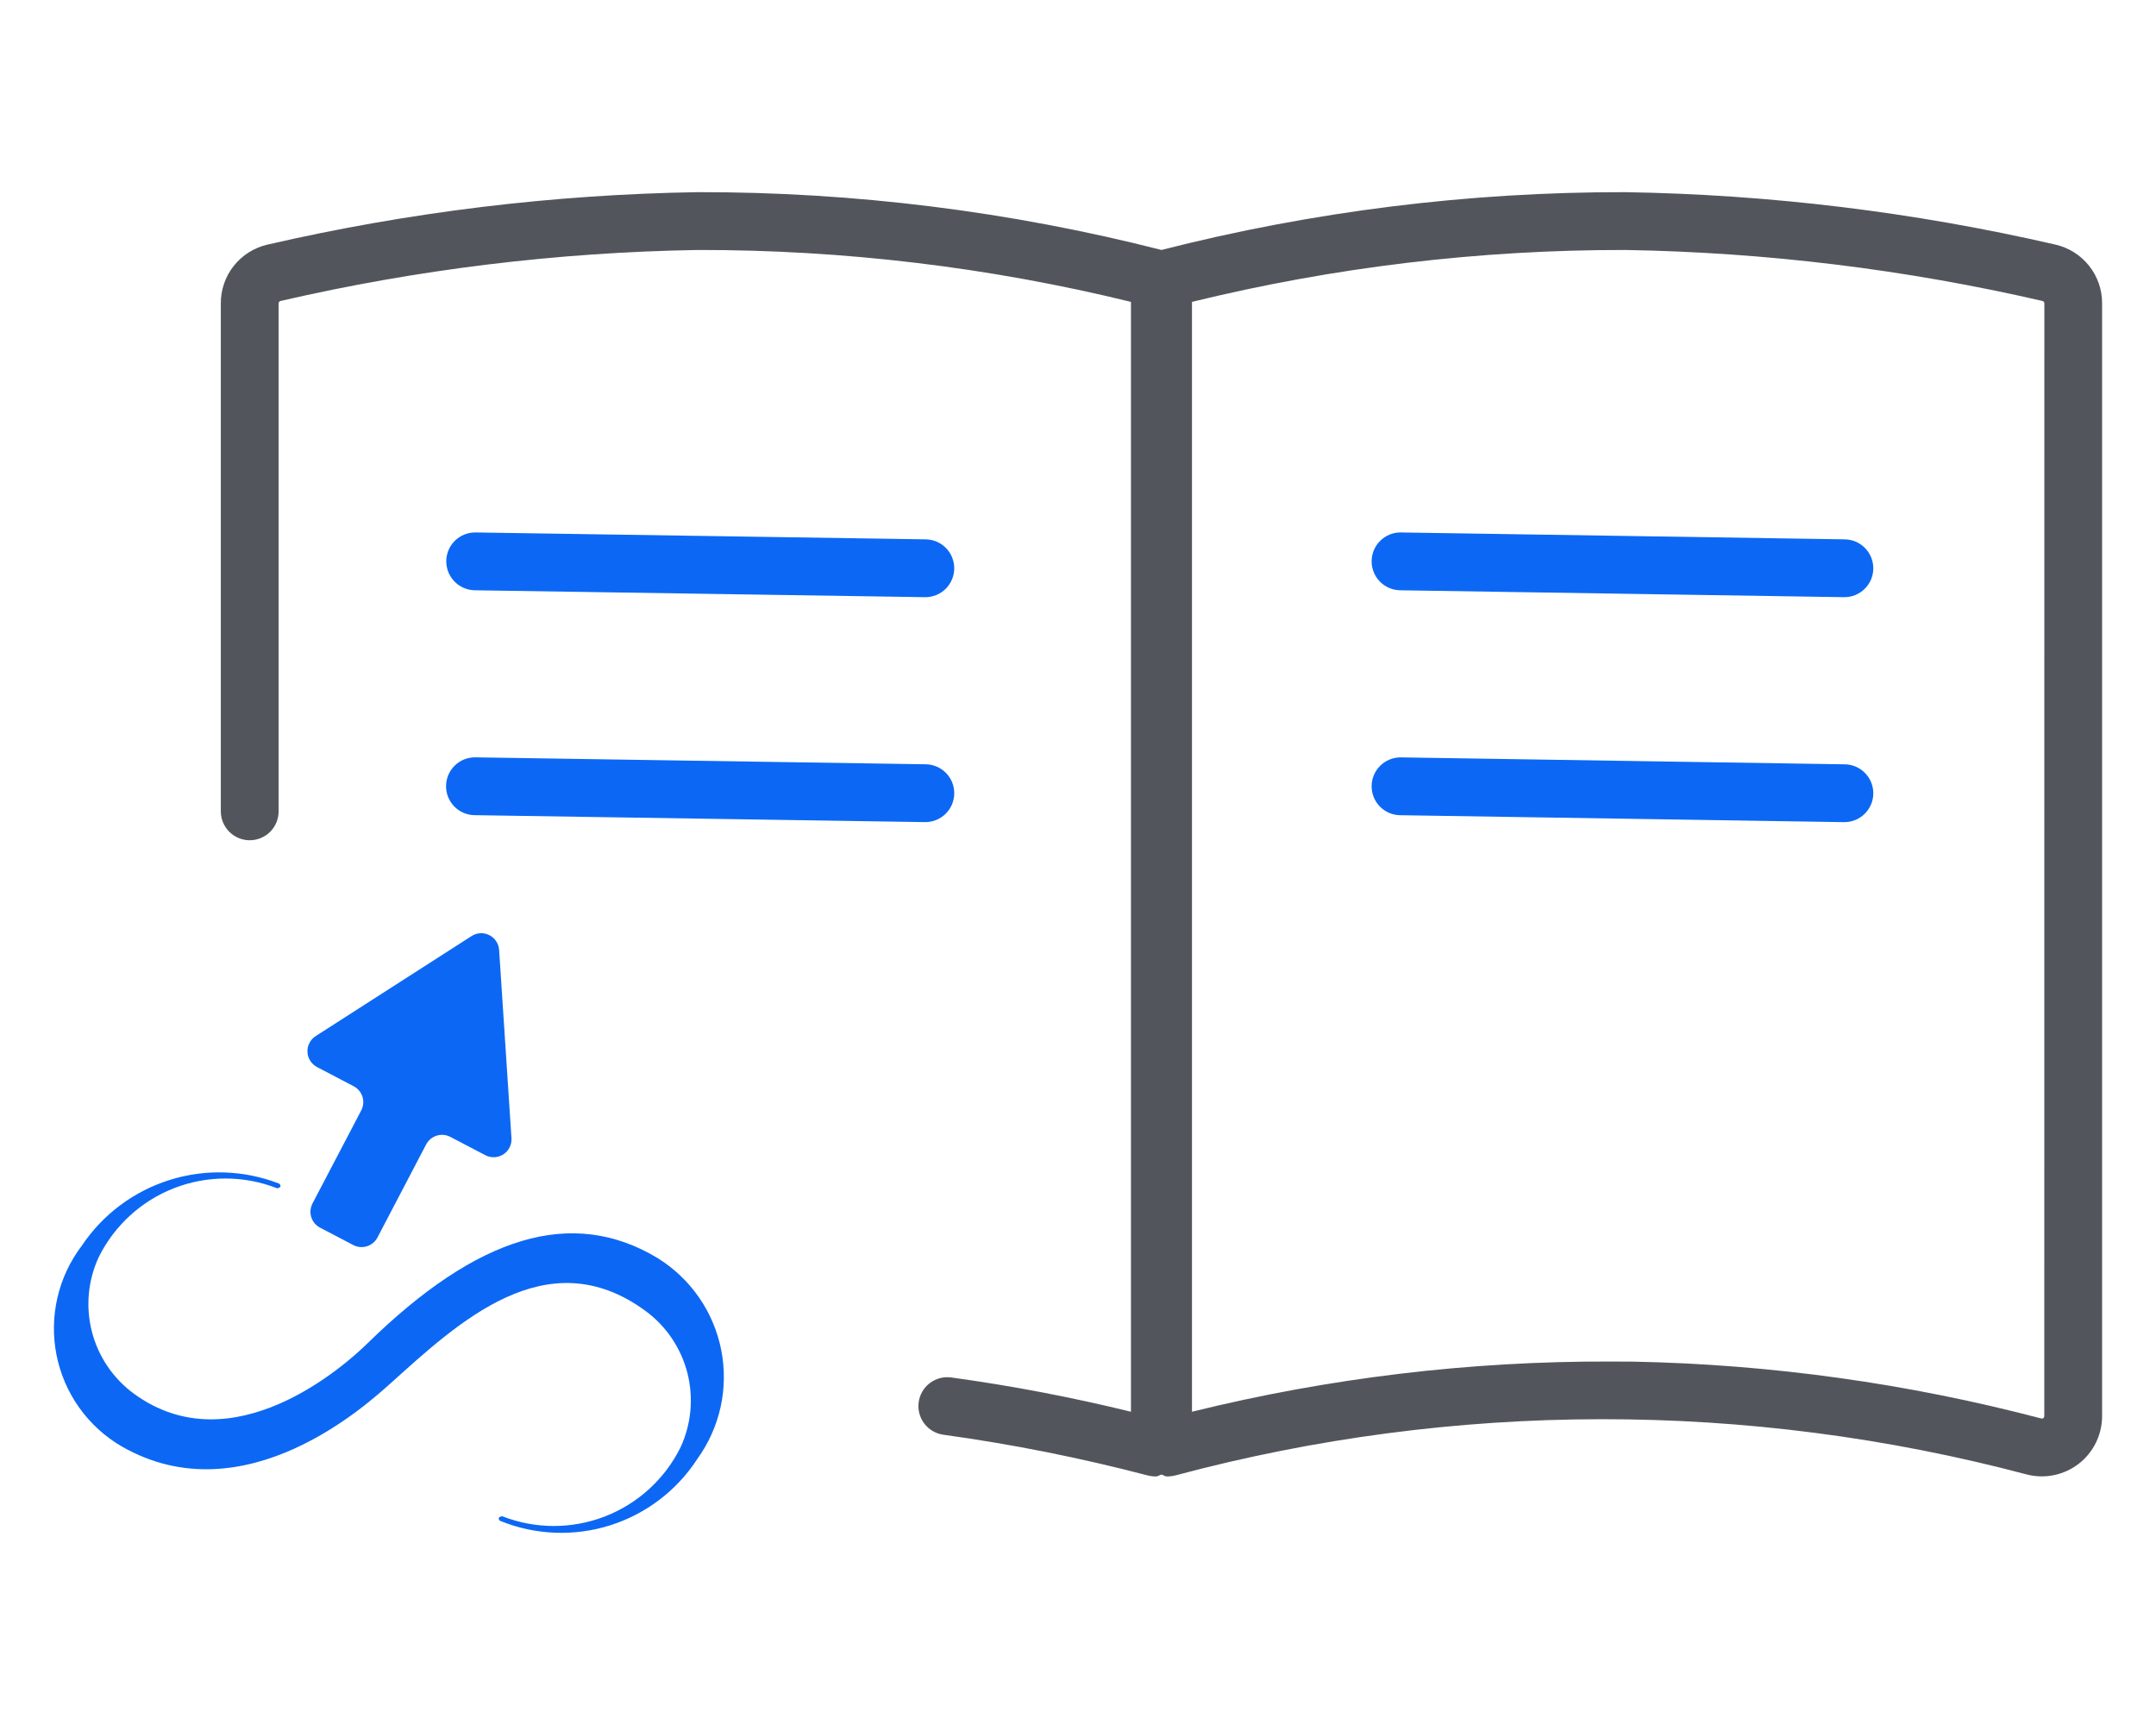
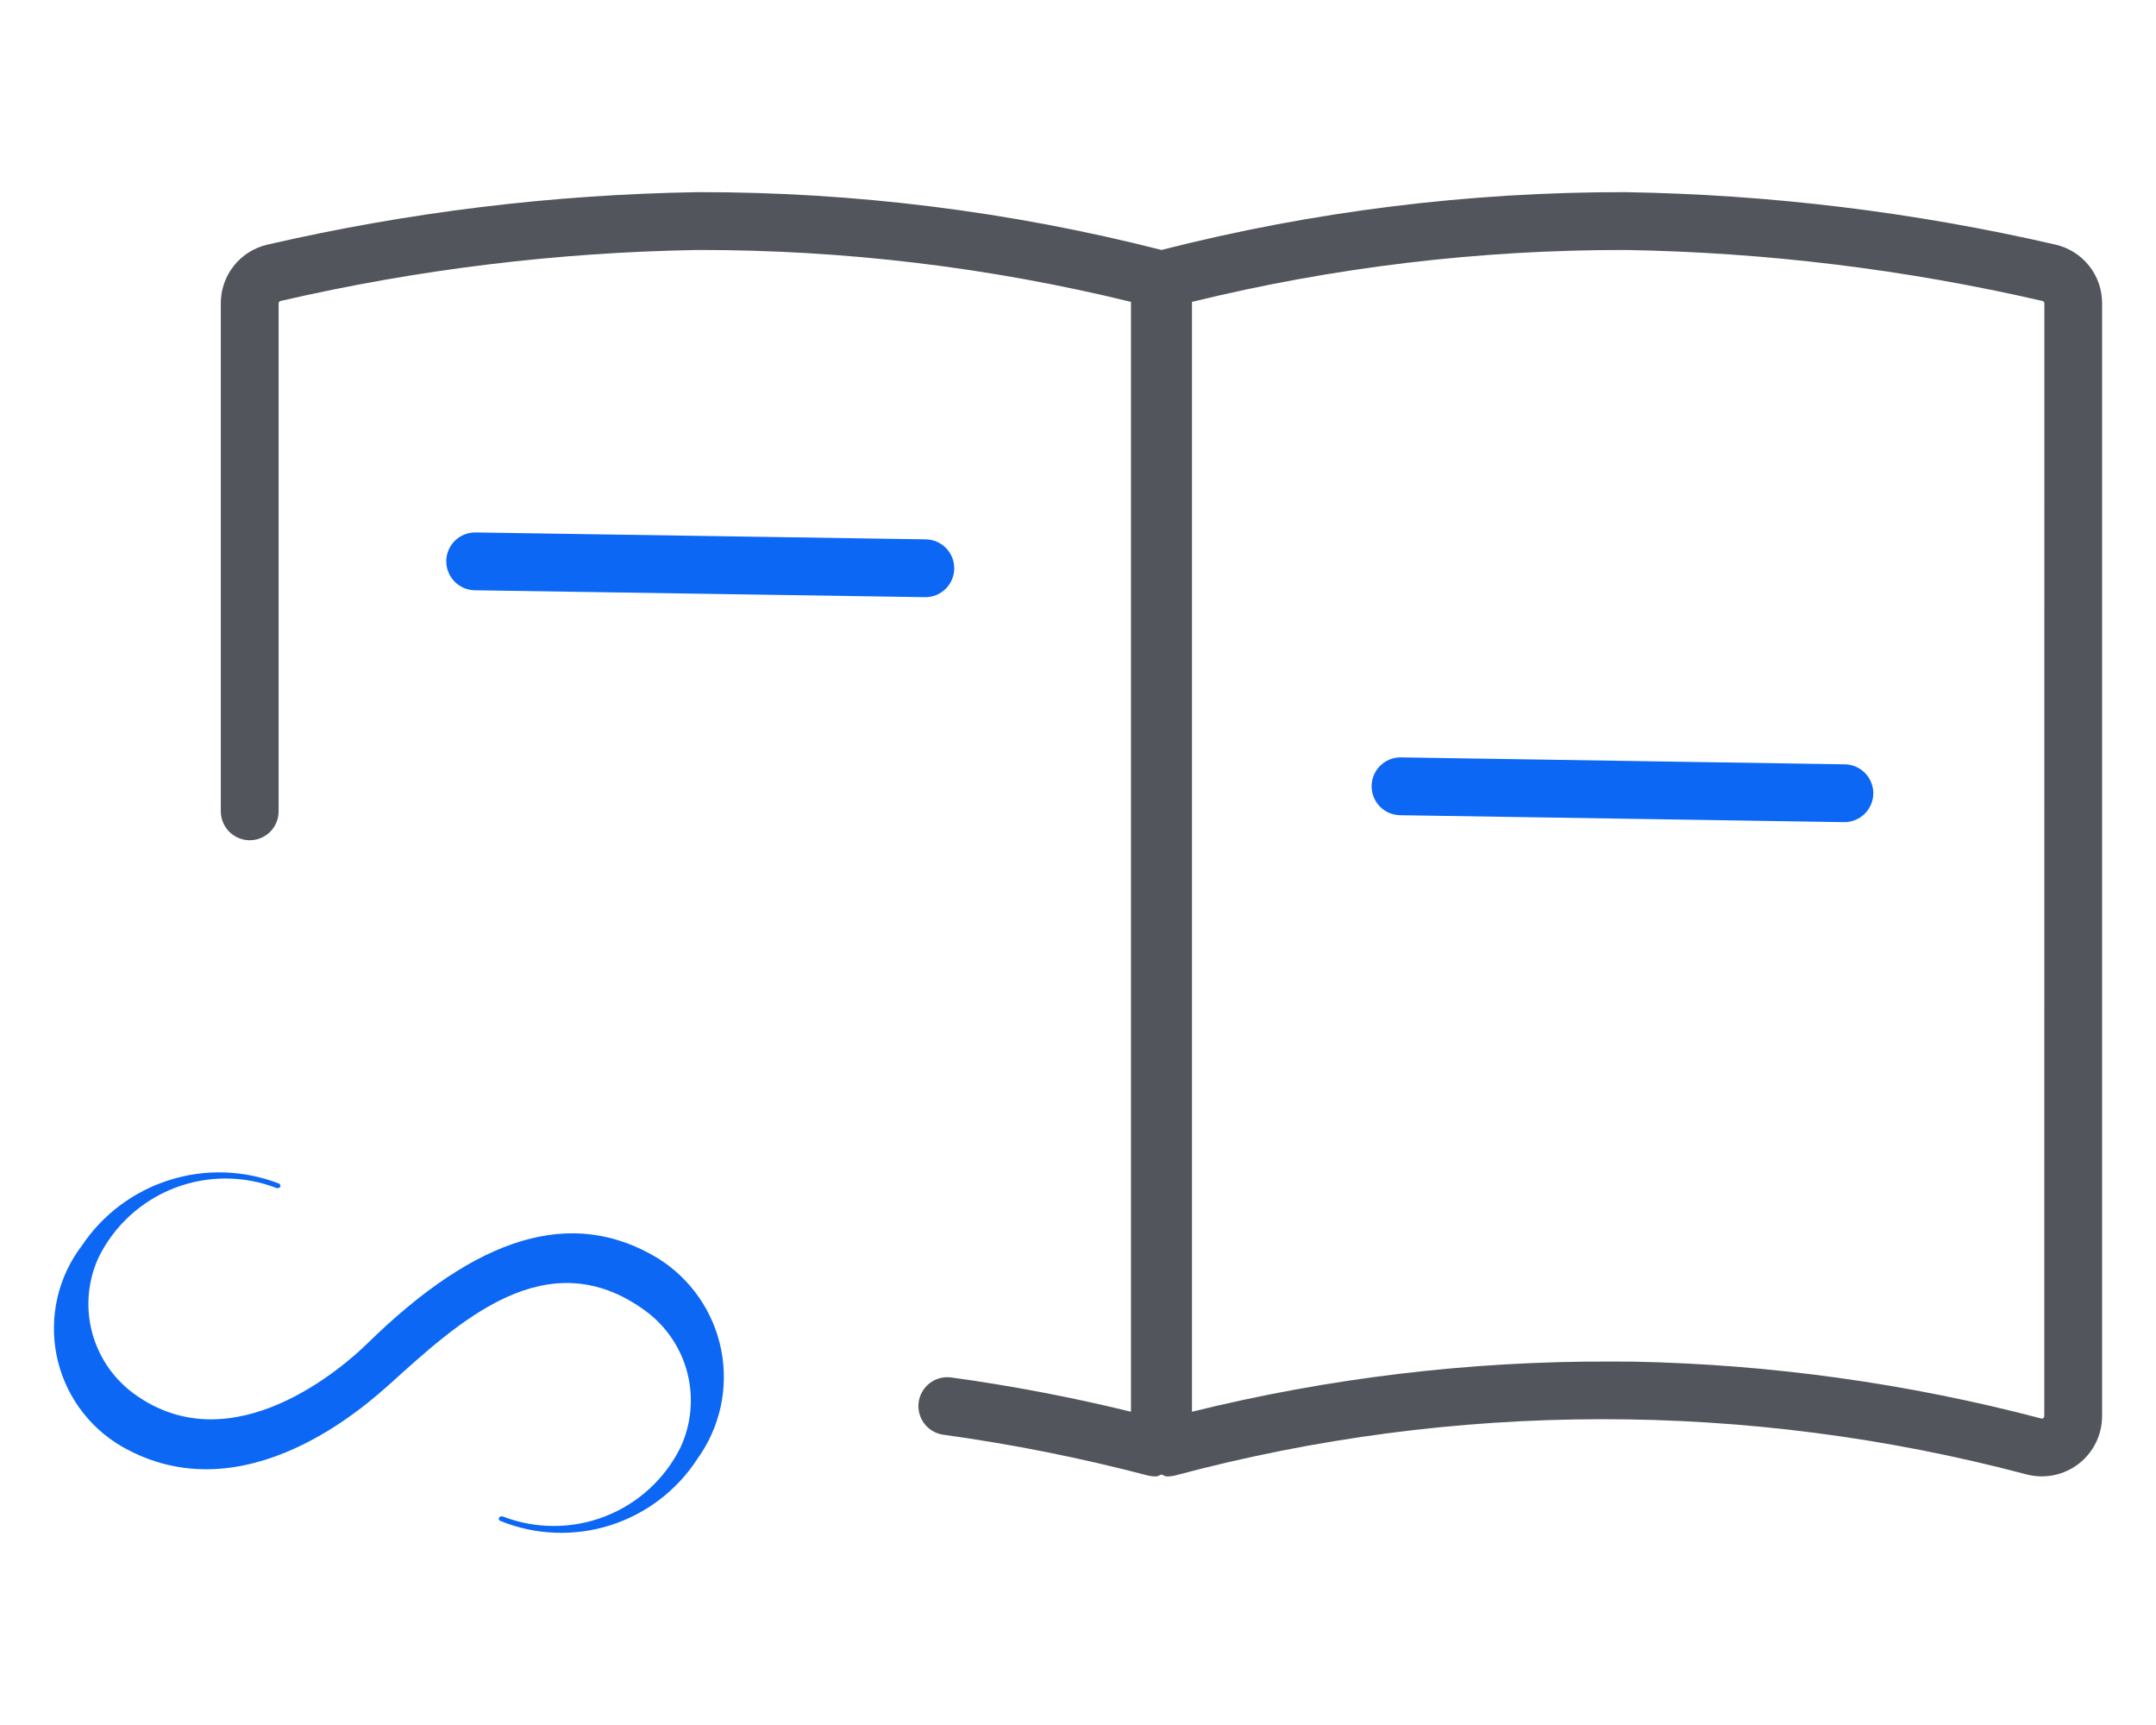
<svg xmlns="http://www.w3.org/2000/svg" width="60" height="48" viewBox="0 0 60 48" fill="none">
  <path d="M25.733 16.617H25.745C25.959 16.619 26.164 16.536 26.316 16.386C26.468 16.236 26.554 16.032 26.556 15.819C26.558 15.606 26.474 15.4 26.325 15.248C26.175 15.096 25.971 15.01 25.758 15.008L13.231 14.816C13.019 14.814 12.814 14.896 12.662 15.044C12.51 15.192 12.423 15.395 12.419 15.607C12.416 15.819 12.497 16.024 12.644 16.177C12.791 16.331 12.992 16.419 13.205 16.425L25.733 16.617Z" fill="#0C68F4" />
-   <path d="M25.745 22.876C25.959 22.878 26.164 22.794 26.316 22.645C26.468 22.495 26.555 22.291 26.556 22.077C26.558 21.864 26.475 21.659 26.325 21.507C26.175 21.355 25.971 21.268 25.758 21.267L13.231 21.074C13.018 21.07 12.812 21.152 12.658 21.3C12.505 21.449 12.417 21.652 12.413 21.865C12.41 22.079 12.491 22.285 12.64 22.438C12.788 22.592 12.992 22.68 13.205 22.683L25.732 22.876H25.745Z" fill="#0C68F4" />
-   <path d="M51.334 15.008L38.982 14.816H38.969C38.758 14.817 38.556 14.902 38.407 15.052C38.257 15.201 38.173 15.403 38.171 15.614C38.17 15.825 38.251 16.029 38.398 16.18C38.545 16.332 38.745 16.419 38.956 16.425L51.309 16.617H51.322C51.535 16.619 51.74 16.536 51.892 16.386C52.045 16.236 52.131 16.032 52.133 15.819C52.134 15.606 52.051 15.4 51.901 15.248C51.752 15.096 51.547 15.01 51.334 15.008Z" fill="#0C68F4" />
  <path d="M51.334 21.268L38.982 21.075H38.969C38.758 21.077 38.556 21.162 38.407 21.311C38.257 21.46 38.173 21.662 38.171 21.873C38.17 22.085 38.251 22.288 38.398 22.44C38.545 22.591 38.745 22.679 38.956 22.684L51.309 22.877H51.322C51.535 22.879 51.74 22.795 51.892 22.646C52.045 22.496 52.131 22.292 52.133 22.078C52.134 21.865 52.051 21.66 51.901 21.508C51.752 21.356 51.547 21.269 51.334 21.268Z" fill="#0C68F4" />
  <path d="M57.199 6.806C53.272 5.901 49.261 5.412 45.231 5.347C40.878 5.34 36.541 5.88 32.323 6.955C28.104 5.88 23.767 5.34 19.414 5.347C15.385 5.412 11.373 5.901 7.446 6.806C7.076 6.89 6.745 7.098 6.508 7.395C6.272 7.692 6.143 8.062 6.145 8.441V22.576C6.145 22.79 6.23 22.994 6.381 23.145C6.532 23.296 6.736 23.381 6.95 23.381C7.163 23.381 7.368 23.296 7.519 23.145C7.67 22.994 7.754 22.79 7.754 22.576V8.441C7.754 8.426 7.759 8.411 7.769 8.399C7.778 8.387 7.792 8.378 7.807 8.375C11.615 7.496 15.506 7.021 19.414 6.956C23.477 6.95 27.527 7.434 31.474 8.4V39.283C29.824 38.879 28.154 38.56 26.471 38.329C26.367 38.315 26.26 38.321 26.158 38.348C26.056 38.375 25.96 38.422 25.876 38.486C25.792 38.549 25.721 38.629 25.668 38.721C25.615 38.812 25.58 38.913 25.566 39.017C25.552 39.122 25.558 39.228 25.585 39.331C25.612 39.433 25.659 39.529 25.723 39.613C25.787 39.697 25.866 39.767 25.958 39.821C26.049 39.874 26.15 39.909 26.254 39.923C28.166 40.187 30.061 40.564 31.928 41.053C32.008 41.074 32.091 41.084 32.174 41.084C32.226 41.084 32.271 41.041 32.323 41.032C32.375 41.041 32.418 41.084 32.471 41.084C32.555 41.084 32.638 41.074 32.718 41.053C40.474 38.979 48.637 38.97 56.397 41.027C56.645 41.092 56.905 41.099 57.157 41.048C57.408 40.997 57.645 40.889 57.848 40.732C58.051 40.576 58.215 40.374 58.328 40.144C58.441 39.913 58.5 39.66 58.5 39.404V8.441C58.502 8.062 58.374 7.692 58.137 7.395C57.901 7.098 57.57 6.89 57.199 6.806ZM56.891 39.404C56.891 39.415 56.889 39.425 56.885 39.435C56.88 39.445 56.873 39.453 56.865 39.46C56.857 39.466 56.848 39.471 56.838 39.473C56.828 39.475 56.818 39.474 56.808 39.471C53.102 38.496 49.293 37.965 45.461 37.889C45.25 37.887 45.041 37.886 44.833 37.886C40.904 37.872 36.987 38.341 33.172 39.283V8.4C37.119 7.434 41.169 6.95 45.232 6.956C49.141 7.021 53.031 7.496 56.84 8.375C56.855 8.378 56.869 8.387 56.879 8.399C56.888 8.411 56.893 8.426 56.893 8.441L56.891 39.404Z" fill="#52565C" />
-   <path d="M14.234 31.672L13.89 26.431C13.884 26.345 13.856 26.262 13.808 26.19C13.76 26.118 13.694 26.059 13.617 26.021C13.54 25.982 13.454 25.963 13.367 25.968C13.281 25.972 13.197 25.999 13.125 26.046L8.783 28.832C8.71 28.879 8.651 28.944 8.611 29.022C8.571 29.099 8.552 29.185 8.556 29.272C8.559 29.359 8.586 29.444 8.633 29.517C8.679 29.59 8.744 29.65 8.821 29.691L9.843 30.226C9.96 30.288 10.048 30.393 10.087 30.518C10.126 30.644 10.114 30.781 10.053 30.898L8.696 33.489C8.635 33.606 8.623 33.742 8.662 33.868C8.701 33.994 8.789 34.099 8.905 34.16L9.832 34.645C9.949 34.706 10.085 34.719 10.211 34.679C10.337 34.64 10.442 34.553 10.504 34.436L11.86 31.844C11.922 31.728 12.027 31.64 12.153 31.601C12.279 31.561 12.415 31.574 12.532 31.635L13.507 32.145C13.585 32.186 13.673 32.205 13.761 32.201C13.849 32.197 13.935 32.169 14.009 32.121C14.083 32.073 14.143 32.006 14.182 31.927C14.222 31.848 14.24 31.76 14.234 31.672Z" fill="#0C68F4" />
  <path d="M18.307 35.011C15.922 33.57 13.286 34.384 10.22 37.387C9.611 37.984 6.472 40.794 3.72 38.776C3.144 38.352 2.733 37.742 2.556 37.049C2.379 36.356 2.448 35.624 2.75 34.976C3.188 34.096 3.939 33.412 4.855 33.058C5.772 32.704 6.788 32.705 7.703 33.062C7.724 33.065 7.745 33.062 7.764 33.052C7.783 33.043 7.798 33.028 7.808 33.01C7.808 32.984 7.782 32.931 7.756 32.931C6.782 32.555 5.709 32.521 4.714 32.836C3.718 33.15 2.859 33.794 2.278 34.661C1.952 35.089 1.72 35.581 1.599 36.105C1.477 36.629 1.468 37.173 1.572 37.7C1.676 38.228 1.891 38.728 2.202 39.166C2.514 39.605 2.915 39.972 3.379 40.244C6.826 42.228 10.279 39.012 10.849 38.511C12.738 36.814 15.214 34.461 17.966 36.479C18.542 36.903 18.953 37.514 19.13 38.206C19.306 38.899 19.238 39.632 18.936 40.28C18.498 41.16 17.747 41.844 16.83 42.198C15.914 42.552 14.898 42.55 13.982 42.193C13.961 42.19 13.94 42.194 13.922 42.203C13.903 42.213 13.888 42.227 13.877 42.245C13.877 42.272 13.903 42.324 13.93 42.324C14.902 42.717 15.98 42.759 16.98 42.444C17.979 42.128 18.838 41.474 19.408 40.594C19.72 40.162 19.94 39.669 20.055 39.148C20.169 38.627 20.174 38.087 20.071 37.564C19.968 37.04 19.758 36.543 19.454 36.104C19.151 35.665 18.76 35.293 18.307 35.011Z" fill="#0C68F4" />
</svg>